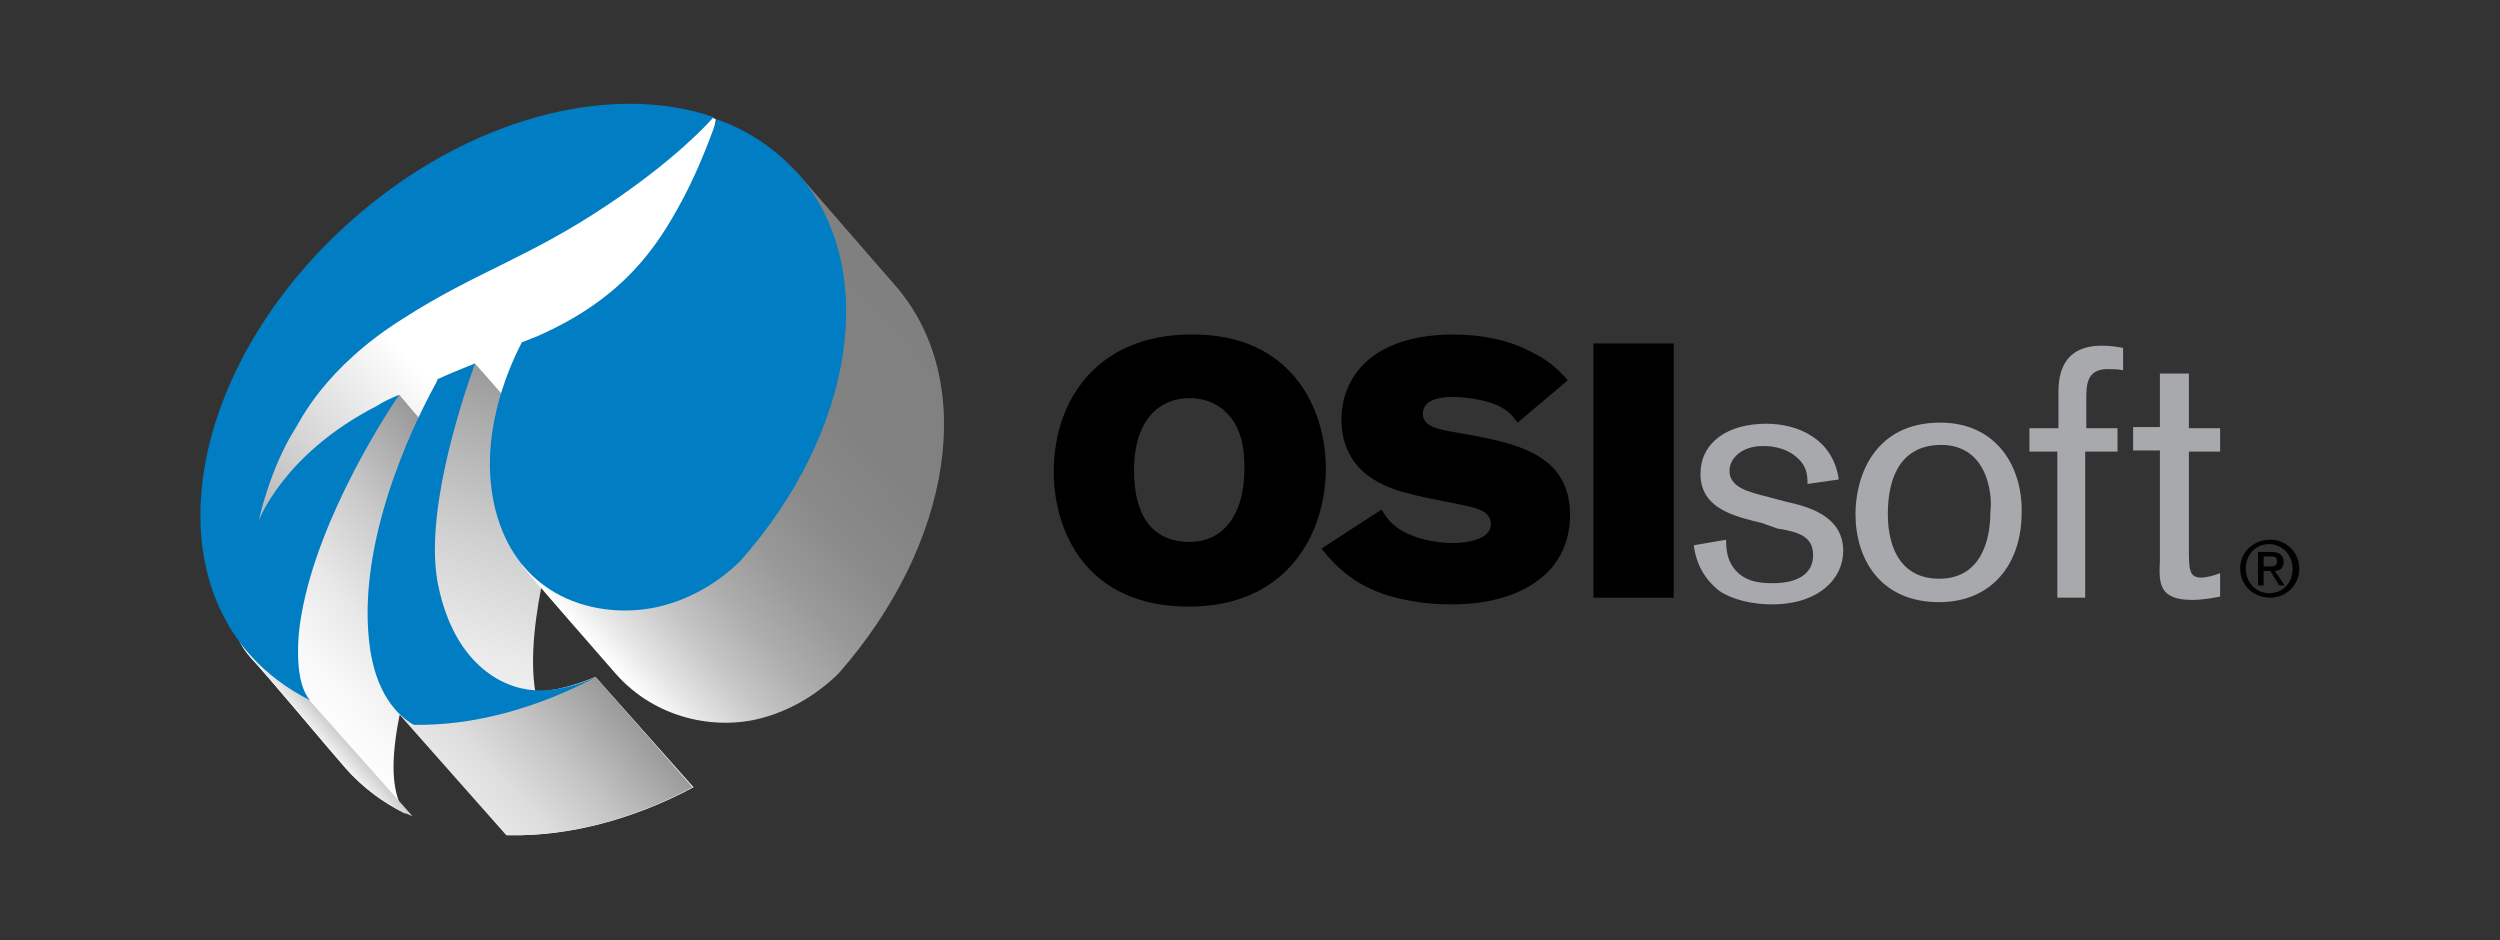
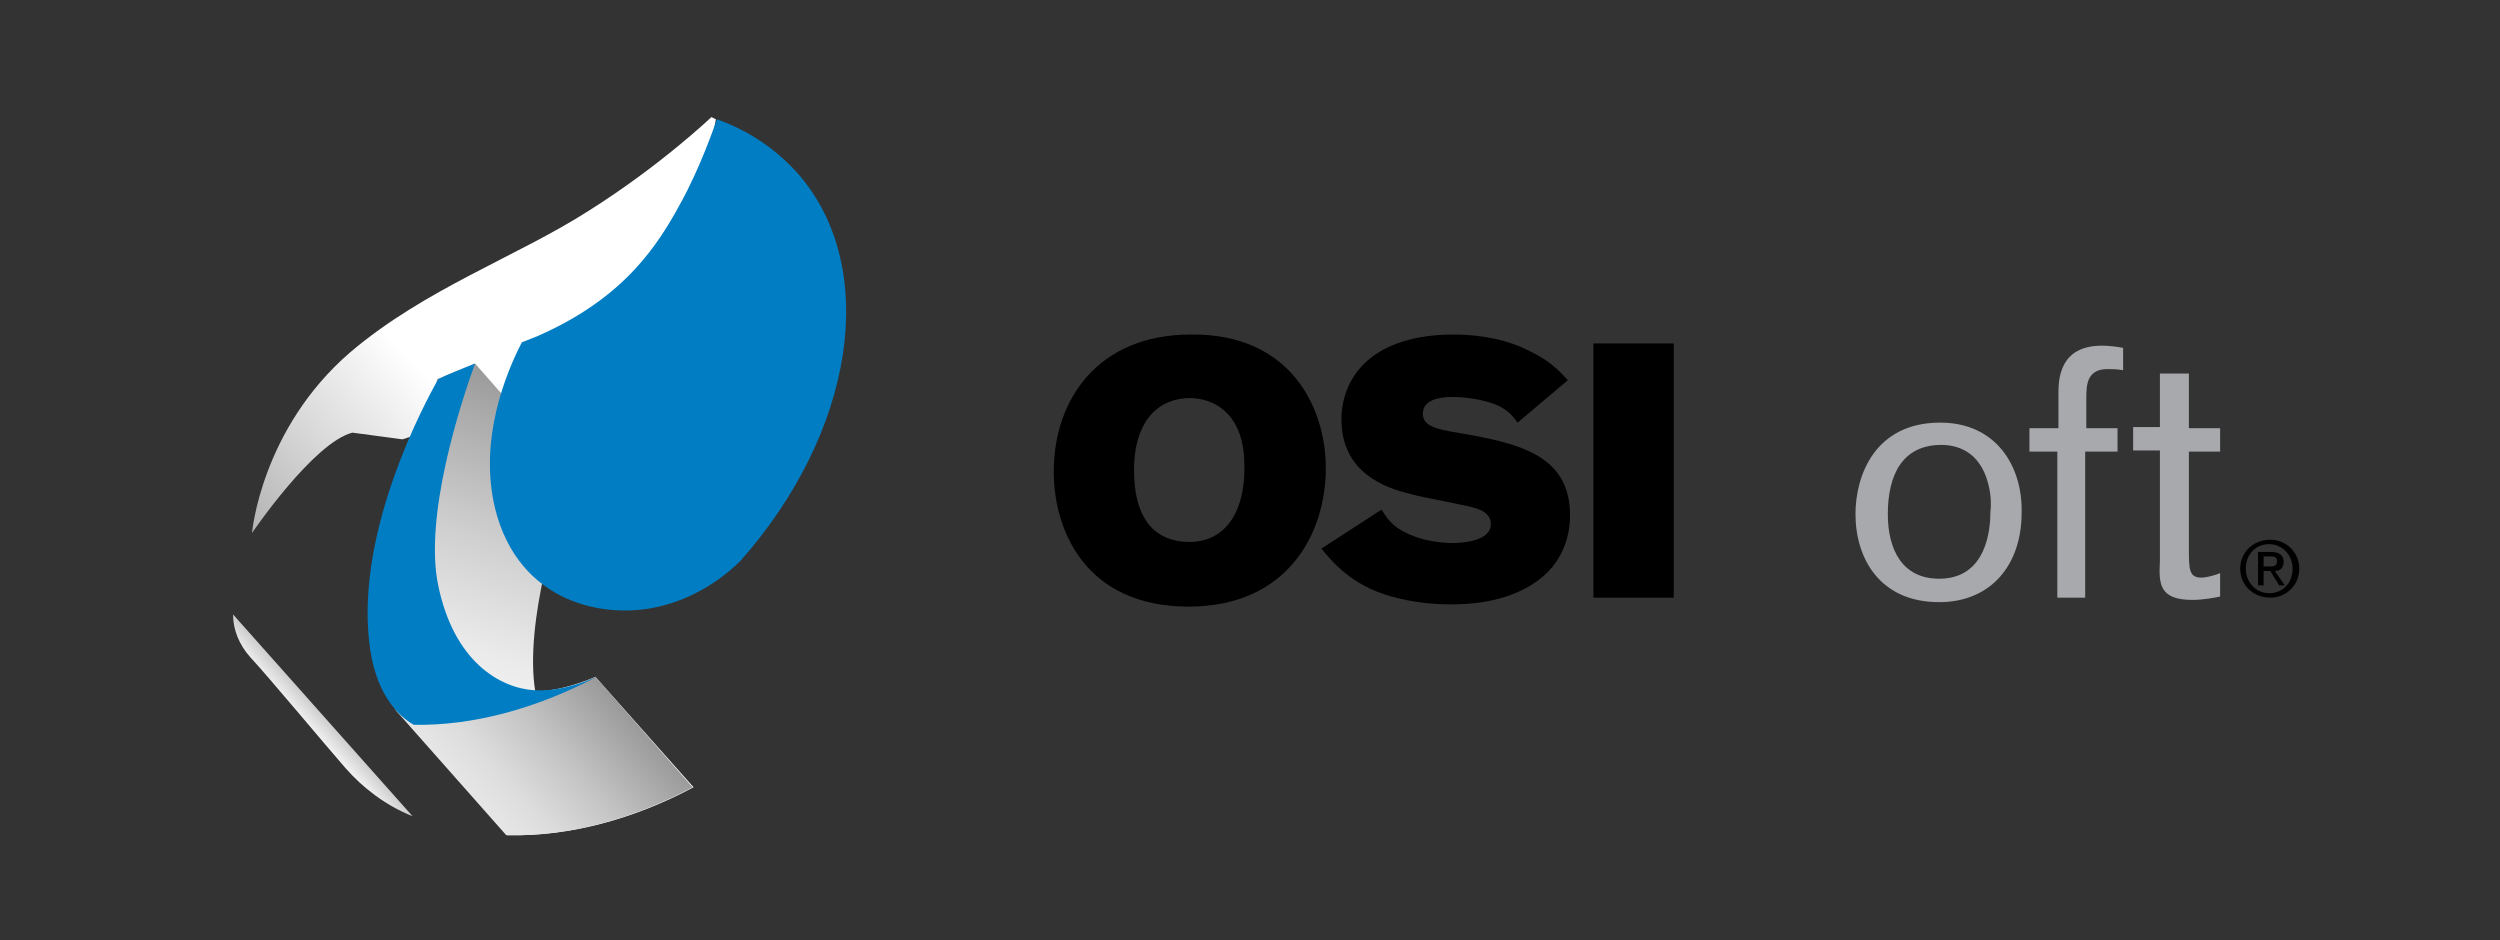
<svg xmlns="http://www.w3.org/2000/svg" version="1.1" id="Layer_1" x="0px" y="0px" viewBox="0 0 224.2 84.3" style="enable-background:new 0 0 224.2 84.3;" xml:space="preserve">
  <rect x="0" y="0" width="224.2" height="84.3" fill="#333333" stroke="none" />
  <style type="text/css">
	.st0{fill:url(#SVGID_1_);}
	.st1{fill:url(#SVGID_2_);}
	.st2{fill:url(#SVGID_3_);}
	.st3{fill:url(#SVGID_4_);}
	.st4{fill:url(#SVGID_5_);}
	.st5{fill:url(#SVGID_6_);}
	.st6{fill:#007DC3;}
	.st7{fill:#A7A9AC;}
</style>
  <g>
    <linearGradient id="SVGID_1_" gradientUnits="userSpaceOnUse" x1="52.745" y1="37.442" x2="98.487" y2="5.414" gradientTransform="matrix(0.993 -0.122 0.122 0.993 -34.175 17.178)">
      <stop offset="0" style="stop-color:#B3B3B3" />
      <stop offset="0.175" style="stop-color:#D8D8D8" />
      <stop offset="0.376" style="stop-color:#FFFFFF" />
      <stop offset="0.68" style="stop-color:#FFFFFF" />
      <stop offset="1" style="stop-color:#FFFFFF" />
    </linearGradient>
    <path class="st0" d="M22.6,47.8c0,0,0.8-9.3,8.8-16.2c6.7-5.7,15-8.6,21.4-12.7c6.5-4.1,11-8.4,11-8.4l0.4,0.2c0,0-0.5,3.8-3.7,9.4   C59.1,23,55.5,28,47.2,31.2l-1.9,4.9c-3.6,1.5-9.2,3.3-9.2,3.3l-4.5-0.6C28.1,39.7,22.6,47.8,22.6,47.8z" />
    <linearGradient id="SVGID_2_" gradientUnits="userSpaceOnUse" x1="54.026" y1="53.055" x2="75.296" y2="38.162" gradientTransform="matrix(0.993 -0.122 0.122 0.993 -34.175 17.178)">
      <stop offset="0" style="stop-color:#FFFFFF" />
      <stop offset="0.166" style="stop-color:#F9F9F9" />
      <stop offset="0.39" style="stop-color:#E8E8E8" />
      <stop offset="0.646" style="stop-color:#CCCCCC" />
      <stop offset="0.924" style="stop-color:#A5A5A5" />
      <stop offset="1" style="stop-color:#999999" />
    </linearGradient>
-     <path class="st1" d="M44.4,45.5l-8.6-10.1C35.4,35.9,15.2,50.7,22.5,59c1.5,1.6,7,8.2,8.5,9.9c1.5,1.7,3.4,3.1,5.4,4.1   c-0.6-0.8-1.4-2.4-1-6.1C36.3,58,42.7,48,44.4,45.5z" />
    <g>
      <linearGradient id="SVGID_3_" gradientUnits="userSpaceOnUse" x1="55.574" y1="55.276" x2="56.99" y2="54.285" gradientTransform="matrix(0.993 -0.122 0.122 0.993 -34.175 17.178)">
        <stop offset="0" style="stop-color:#F2F2F2" />
        <stop offset="1" style="stop-color:#CCCCCC" />
      </linearGradient>
      <path class="st2" d="M20.9,55.1c0,1.3,0.5,2.7,1.6,3.9c1.5,1.6,7,8.2,8.5,9.9c1.5,1.7,3.5,3.3,6,4.3L20.9,55.1z" />
    </g>
    <linearGradient id="SVGID_4_" gradientUnits="userSpaceOnUse" x1="70.221" y1="66.176" x2="86.867" y2="30.479" gradientTransform="matrix(0.993 -0.122 0.122 0.993 -34.175 17.178)">
      <stop offset="0" style="stop-color:#FFFFFF" />
      <stop offset="0.17" style="stop-color:#F9F9F9" />
      <stop offset="0.386" style="stop-color:#EAEAEA" />
      <stop offset="0.628" style="stop-color:#CFCFCF" />
      <stop offset="0.887" style="stop-color:#ABABAB" />
      <stop offset="1" style="stop-color:#999999" />
    </linearGradient>
    <path class="st3" d="M53.4,60.7C51.5,61.5,49.6,62,48,62c-1-6.2,2.1-15.9,3.4-19.4l-8.8-10c-1.2,0.5-2.4,1-3.4,1.4l-3.7,29.6   l10,11.3l0.3,0c5.2,0.1,11-1.4,16.4-4.3L53.4,60.7z" />
    <linearGradient id="SVGID_5_" gradientUnits="userSpaceOnUse" x1="69.994" y1="64.127" x2="82.648" y2="55.266" gradientTransform="matrix(0.993 -0.122 0.122 0.993 -34.175 17.178)">
      <stop offset="0" style="stop-color:#E6E6E6" />
      <stop offset="0.206" style="stop-color:#DDDDDD" />
      <stop offset="0.541" style="stop-color:#C4C4C4" />
      <stop offset="0.963" style="stop-color:#9D9D9D" />
      <stop offset="1" style="stop-color:#999999" />
    </linearGradient>
    <path class="st4" d="M53.4,60.7c-3.5,1.7-9.4,3.9-16.2,4l-1.8-1.1l10,11.3l0.3,0c5.2,0.1,11-1.4,16.4-4.3L53.4,60.7z" />
    <linearGradient id="SVGID_6_" gradientUnits="userSpaceOnUse" x1="80.889" y1="50.011" x2="115.343" y2="25.885" gradientTransform="matrix(0.993 -0.122 0.122 0.993 -34.175 17.178)">
      <stop offset="0" style="stop-color:#FFFFFF" />
      <stop offset="6.477726e-02" style="stop-color:#E7E7E7" />
      <stop offset="0.169" style="stop-color:#C7C7C7" />
      <stop offset="0.282" style="stop-color:#ADADAD" />
      <stop offset="0.406" style="stop-color:#999999" />
      <stop offset="0.547" style="stop-color:#8A8A8A" />
      <stop offset="0.717" style="stop-color:#828282" />
      <stop offset="1" style="stop-color:#808080" />
    </linearGradient>
-     <path class="st5" d="M80.2,25.5c-1.5-1.7-7.2-8.3-8.8-10.1L46.8,50.7c0,0.1,8.4,9.7,8.4,9.7c3.6,4.1,9,5.1,13.1,4   c3.4-0.9,5.8-2.9,6.9-4C85.4,48.8,87.8,34.1,80.2,25.5z" />
    <path class="st6" d="M61.1,18.1C59,22,56,26.7,48.3,30.1c-0.5,0.2-1,0.4-1.5,0.6c-1.4,2.7-3.9,8.7-2.4,14.9   c2.1,8.5,9.9,10.1,15.1,8.7c3.4-0.9,5.8-2.9,6.9-4C76.6,38.8,79,24,71.5,15.5c-2-2.2-4.4-3.8-7.2-4.8C64,11.5,62.8,15,61.1,18.1z" />
-     <path class="st6" d="M26.8,56.8c0.9-8.8,7.3-18.9,9-21.4c-0.7,0.3-1.4,0.6-2,1c-8.4,4.3-10.6,10.3-10.6,10.3s1-4.7,3.3-8.3   c0.4-0.6,2.6-5.4,9.6-9.8c6.7-4.3,11.2-5.4,18.5-10.3c5.8-3.9,8.7-7,9.4-7.8c-9.3-3.2-22.1,0.1-32.4,9.2c-13.6,12-17.7,29.4-9.2,39   c1.5,1.7,3.4,3.1,5.4,4.1C27.2,62.1,26.5,60.5,26.8,56.8z" />
    <path class="st6" d="M47.9,61.9c-3.1-0.2-7.2-2.6-8.6-9.4c-1.3-6.2,2-16.3,3.3-19.9c-1.2,0.5-2.3,0.9-3.3,1.4   C38,36.3,32,47.5,33.1,57.5c0.5,4.7,2.6,6.7,4,7.5c5.2,0.1,10.9-1.4,16.4-4.3C51.4,61.6,49.6,62,47.9,61.9z" />
    <path d="M118.9,42c0,5.8-3.4,12.4-12.3,12.4c-9.3,0-12.1-6.9-12.1-12.1c0-6.5,4-12.3,12.3-12.3C115.7,29.9,118.9,36.5,118.9,42z    M101.7,42.2c0,4,1.6,6.4,5,6.4c2.9,0,4.9-2.3,4.9-6.6c0-1.1-0.1-2.1-0.4-3c-1.1-3.2-3.9-3.3-4.5-3.3   C104.1,35.7,101.7,37.5,101.7,42.2z" />
    <path d="M123.9,45.7c0.6,1,1.2,1.8,3.2,2.5c0.9,0.3,2.1,0.5,3.2,0.5c0.6,0,3.4-0.1,3.4-1.7c0-0.2,0-1-1.3-1.4c-0.8-0.3-5-1-5.9-1.3   c-2.1-0.5-6.2-1.8-6.2-6.7c0-1,0.2-2,0.6-2.9c1.5-3.4,5.3-4.7,9.4-4.7c2.6,0,5,0.5,6.9,1.5c1.7,0.8,2.6,1.7,3.4,2.6l-4.5,3.8   c-0.4-0.5-0.7-1-1.7-1.5c-1.3-0.6-3.1-0.8-4.2-0.8c-1.2,0-2.6,0.3-2.6,1.5c0,1.1,1.2,1.4,3.1,1.7c5.1,0.9,10.1,1.8,10.1,7.4   c0,2.4-1,4.1-2,5.1c-2.9,2.9-7.5,2.9-8.7,2.9c-1.7,0-3.5-0.2-5.3-0.7c-3.6-1-5.3-3.1-6.3-4.3L123.9,45.7z" />
    <path d="M142.9,30.8h7.2v22.8h-7.2V30.8z" />
-     <path class="st7" d="M158,46.9c-2.5-0.6-5.5-1.3-5.5-4.4c0-2.8,2.4-4.5,5.9-4.5c2.9,0,6,1.4,6.5,5l-2.8,0.4c0-0.9-0.1-1.7-1.1-2.5   c-1-0.8-2.2-0.9-2.9-0.9c-2,0-3,1.2-3,2.2c0,1.5,1.6,1.9,3.6,2.4l1.5,0.4c1.8,0.4,5.1,1.2,5.1,4.4c0,2.5-2.2,4.8-6.4,4.8   c-1.7,0-3.5-0.4-4.7-1.2c-0.5-0.4-2-1.6-2.3-4.1l2.9-0.5c0,0.7,0,2,1.1,3c0.9,0.8,2,0.9,3.1,0.9c2.3,0,3.6-0.9,3.6-2.5   c0-1.7-1.3-2.1-3.2-2.4L158,46.9z" />
    <path class="st7" d="M173.9,54c-5.3,0-7.5-3.9-7.5-7.9c0-3.4,1.7-8.2,7.6-8.2c5,0,7.4,3.9,7.3,8.1C181.3,50.6,178.6,54,173.9,54z    M178.4,43.8c-0.6-3-2.5-3.9-4.3-3.9c-3.5,0-4.8,2.7-4.8,6.2c0,3.2,1.3,5.8,4.6,5.8c4.3,0,4.6-4.5,4.6-6   C178.6,45,178.5,44.3,178.4,43.8z" />
    <path class="st7" d="M187,38.4h2.9v2.1H187v13.1h-2.5V40.5H182v-2.1h2.6l0-3.1c0-1.3,0.1-4.3,3.9-4.3c0.7,0,1.4,0.1,1.9,0.2v2   c-0.5-0.1-1.1-0.1-1.4-0.1c-1.9,0-1.9,1.5-1.9,2.7V38.4z" />
    <path class="st7" d="M196.3,38.4h2.8v2.1h-2.8v8.7c0,1.8,0,2.6,1.1,2.6c0.5,0,1.2-0.2,1.7-0.4v2.1c-0.5,0.1-1.5,0.3-2.5,0.3   c-3,0-3-1.5-2.9-3.5v-9.9h-2.4v-2.1h2.4v-4.8h2.6V38.4z" />
    <g>
      <path d="M200.9,51c0-1.5,1.2-2.6,2.7-2.6c1.4,0,2.6,1.1,2.6,2.6c0,1.5-1.2,2.6-2.6,2.6C202.1,53.6,200.9,52.5,200.9,51z     M203.5,53.2c1.2,0,2.1-0.9,2.1-2.2c0-1.2-0.9-2.2-2.1-2.2c-1.2,0-2.1,0.9-2.1,2.2C201.4,52.2,202.3,53.2,203.5,53.2z M203,52.5    h-0.5v-3h1.2c0.7,0,1.1,0.3,1.1,0.9c0,0.5-0.3,0.8-0.8,0.8l0.9,1.3h-0.5l-0.8-1.3H203V52.5z M203.5,50.8c0.4,0,0.7,0,0.7-0.5    c0-0.4-0.3-0.4-0.7-0.4H203v0.9H203.5z" />
    </g>
  </g>
</svg>